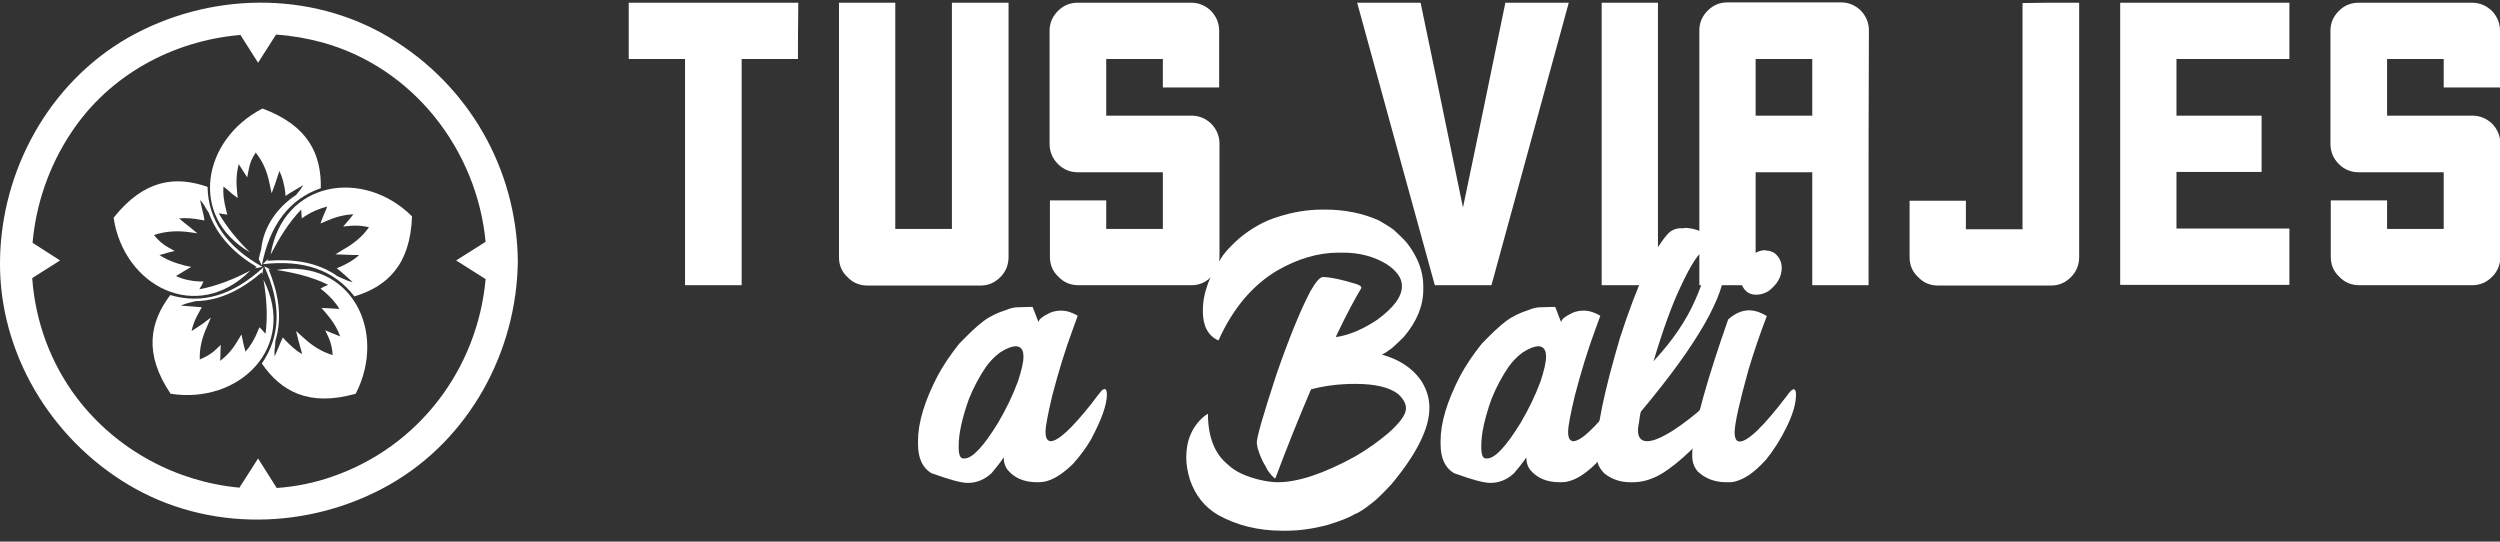
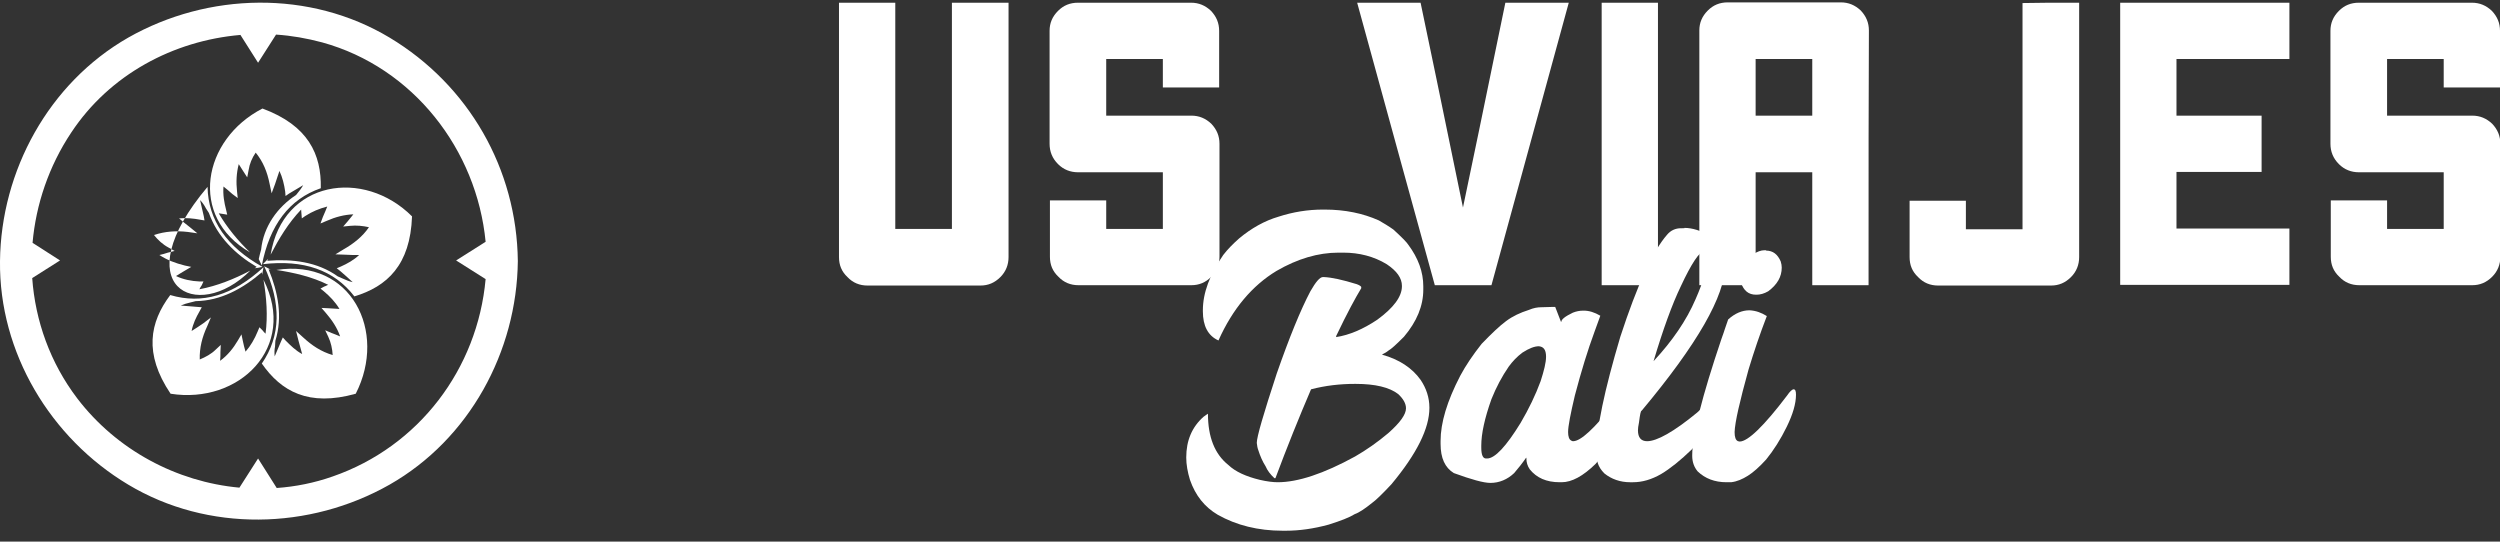
<svg xmlns="http://www.w3.org/2000/svg" version="1.1" x="0px" y="0px" viewBox="0 0 737.2 159.7" style="enable-background:new 0 0 737.2 159.7;" xml:space="preserve">
  <rect x="0" y="0" width="737.2" height="159.7" fill="#333333" stroke="none" />
  <style type="text/css">
	.st0{display:none;}
	.st1{fill:#FFFFFF;}
	.st2{display:inline;}
</style>
  <g id="Capa_0_xA0_Imagen_1_" class="st0">
</g>
  <g id="v2_1_">
    <g id="brujula_dentro_v2_xA0_Imagen_1_">
      <g>
        <path class="st1" d="M114.9,11.1C91.4-3,61.4-2.3,37.8,11.1C14.4,24.5,0.3,50.3,0,77c-0.3,27,14.9,52.2,37.8,65.9     c23.5,14.1,53.5,13.4,77.1,0c23.5-13.4,37.5-39.2,37.8-65.9C152.4,49.8,138.2,25.1,114.9,11.1z M98.1,140.5     c-5.4,1.9-10.9,3-16.5,3.4l-5.5-8.7l-5.5,8.6c-18.5-1.7-36.2-11.1-47.8-26.3c-8-10.5-12.4-22.9-13.3-35.5l8.2-5.2l-8.1-5.2     C10.6,60.3,14.4,49,21,39.1C32.3,22,51.1,12,70.9,10.3l5.2,8.2l5.3-8.3c4.6,0.3,9.1,1.1,13.6,2.3c26.9,7.4,45.6,31.7,48.2,58.8     l-8.7,5.5l8.7,5.5C140.8,108.8,123.5,131.7,98.1,140.5z" />
        <g class="st0">
          <g class="st2">
            <path class="st1" d="M94.2,68.5c-5.1-0.1-13.4,0.8-16.9,7.1c3-3.7,11.1-5.4,17-4.2c10.1,2,10.9,15.1,19.6,18.5       c-2.5,8.6-14.2,11.6-24.2,10.3c14.7,4.2,28.7-4.3,29.9-14.2C110.4,84.5,108.3,68.8,94.2,68.5z" />
            <path class="st1" d="M75.8,57.3c-1.7,4.8-3.3,13,1.5,18.2c-2.5-4-1.7-12.2,1.2-17.5c5-8.9,17.7-5.7,23.7-13       c7.4,5.1,6.7,17.1,2.3,26.2c8.5-12.6,4.8-28.6-4.2-32.8C96.1,46.9,80.6,44,75.8,57.3z" />
            <path class="st1" d="M59.5,71.3c4,3.1,11.3,7.2,17.8,4.2c-4.6,1.2-12.2-2.1-16.2-6.6c-6.9-7.6,0.1-18.6-5-26.5       c7.1-5.5,18.3-1.1,25.7,5.9c-9.4-12-25.7-13.4-32.5-6.1C55.9,48.8,48.4,62.7,59.5,71.3z" />
            <path class="st1" d="M67.8,91.2c4.2-2.9,10.3-8.6,9.5-15.6c-0.3,4.7-5.8,10.9-11.3,13.4c-9.3,4.3-17.7-5.8-26.8-3.5       c-3-8.4,4.7-17.8,13.6-22.6c-14.3,5.2-20.7,20.3-15.9,29C45.4,87.7,56.2,99.1,67.8,91.2z" />
            <path class="st1" d="M89.3,89.4c-1.4-4.8-4.9-12.5-11.9-13.9c4.4,1.7,8.6,8.9,9.3,14.9c1.2,10.2-11,15-11.6,24.4       c-9,0.3-15.4-9.9-17.3-19.9c0.5,15.2,12.9,26,22.7,24.1C79,109.7,93.3,102.9,89.3,89.4z" />
          </g>
          <g class="st2">
            <path class="st1" d="M93.9,67.7c-5.1,0.1-13.3,1.5-16.5,7.8c2.8-3.8,10.8-5.9,16.8-5c10.1,1.6,11.5,14.6,20.5,17.6       c-2.1,8.7-13.6,12.3-23.8,11.4c14.8,3.5,28.5-5.6,29.2-15.5C110.8,83,108,67.5,93.9,67.7z" />
            <path class="st1" d="M75,57.4c-1.5,4.8-2.7,13.1,2.3,18.2c-2.7-3.9-2.3-12.1,0.4-17.5c4.6-9.2,17.4-6.5,23.1-14       c7.6,4.7,7.5,16.8,3.5,26.1c7.9-13,3.5-28.8-5.7-32.6C94.8,46,79.1,43.9,75,57.4z" />
            <path class="st1" d="M59.4,72.2c4.1,2.9,11.6,6.7,18,3.4c-4.5,1.4-12.3-1.6-16.5-5.8c-7.3-7.2-0.8-18.6-6.2-26.3       c6.8-5.8,18.3-1.9,25.9,4.7c-9.9-11.6-26.3-12.2-32.8-4.6C54.7,49.9,47.8,64.1,59.4,72.2z" />
            <path class="st1" d="M68.6,91.6c4-3,9.9-9,8.8-16.1c-0.1,4.7-5.3,11.2-10.6,13.9c-9.1,4.7-17.9-5-26.9-2.2       c-3.4-8.3,3.8-17.9,12.5-23.2c-14.1,5.9-19.8,21.2-14.5,29.7C46,89.2,57.3,100.1,68.6,91.6z" />
            <path class="st1" d="M89.9,88.9c-1.6-4.8-5.5-12.2-12.6-13.3c4.5,1.5,9,8.5,9.9,14.4c1.6,10.1-10.3,15.5-10.4,24.9       c-8.9,0.7-15.9-9.2-18.2-19.1c1.2,15.2,14.1,25.4,23.8,23C80.6,109.6,94.5,102.2,89.9,88.9z" />
          </g>
        </g>
        <g>
          <path class="st1" d="M73.7,74.4c-3.5-3.4-6.7-7.2-9.2-11.5c0.4,0.1,0.9,0.1,1.3,0.2l1.2,0.2l-0.3-1.3c-0.6-2.3-1-4.6-0.8-7      c0.9,0.7,1.7,1.4,2.6,2.2l1.6,1.2l-0.2-1.9c-0.3-2.8-0.2-5.4,0.5-8.1c0.4,0.7,1,1.5,1.4,2.2l1.1,1.7l0.4-2.1      c0.3-1.9,1-3.6,2.1-5.2c2.2,2.7,3.4,5.7,4.1,9.2l0.6,2.8l1-2.7c0.4-1.3,0.9-2.6,1.3-3.9c0.9,1.9,1.4,4,1.7,6.1l0.1,1.3l1-0.7      c1.4-0.8,2.8-1.7,4.2-2.5c-0.5,0.9-1.1,1.7-1.7,2.4l-0.4,0.5c-5.5,3.6-9.6,9.3-10.3,16.1c-0.3,1-0.5,1.9-0.7,2.8      c0.3,0.7,0.6,1.3,0.9,1.9c2.3-11.9,8.1-19.6,17.4-22.8c0.2-10-3.7-18.5-17.2-23.5C59.7,41.1,55.5,63.9,73.7,74.4z" />
-           <path class="st1" d="M73.8,79.8c-4.8,2.5-9.7,4.5-15,5.5c0.2-0.4,0.4-0.8,0.7-1.2L60,83L58.8,83c-2.4-0.1-4.8-0.6-6.9-1.6      c1-0.6,1.9-1.2,2.8-1.7l1.7-1l-1.9-0.4c-2.8-0.7-5.2-1.6-7.5-3.1c0.8-0.2,1.7-0.4,2.5-0.7l2-0.5l-1.8-1      c-1.7-0.9-3.1-2.2-4.3-3.7c3.3-1.1,6.6-1.3,10-0.9l2.8,0.4l-2.2-1.8c-1-0.8-2.2-1.7-3.2-2.6c2.1-0.2,4.2,0,6.3,0.4l1.2,0.2      l-0.2-1.2c-0.4-1.6-0.7-3.2-1.1-4.8c0.7,0.7,1.3,1.6,1.7,2.4l0.9,1.4c2.5,7,7.8,12.2,14.1,15.9l-0.6,0.4      c0.7-0.1,1.6-0.2,2.3-0.4C66.9,72.8,61.4,65,61.2,55.1c-9.5-3.3-18.7-2.2-27.7,9.1C36.5,84.4,58,95.6,73.8,79.8z" />
+           <path class="st1" d="M73.8,79.8c-4.8,2.5-9.7,4.5-15,5.5c0.2-0.4,0.4-0.8,0.7-1.2L60,83L58.8,83c-2.4-0.1-4.8-0.6-6.9-1.6      c1-0.6,1.9-1.2,2.8-1.7l1.7-1l-1.9-0.4c-2.8-0.7-5.2-1.6-7.5-3.1c0.8-0.2,1.7-0.4,2.5-0.7l2-0.5l-1.8-1      c-1.7-0.9-3.1-2.2-4.3-3.7c3.3-1.1,6.6-1.3,10-0.9l2.8,0.4l-2.2-1.8c-1-0.8-2.2-1.7-3.2-2.6c2.1-0.2,4.2,0,6.3,0.4l1.2,0.2      l-0.2-1.2c-0.4-1.6-0.7-3.2-1.1-4.8c0.7,0.7,1.3,1.6,1.7,2.4l0.9,1.4c2.5,7,7.8,12.2,14.1,15.9l-0.6,0.4      c0.7-0.1,1.6-0.2,2.3-0.4C66.9,72.8,61.4,65,61.2,55.1C36.5,84.4,58,95.6,73.8,79.8z" />
          <path class="st1" d="M77.7,82.5c0.9,5.3,1.3,10.6,0.6,15.9c-0.3-0.3-0.6-0.6-0.9-1l-0.9-0.9L76,97.7c-0.9,2.2-2.1,4.3-3.6,6      c-0.3-1-0.6-2.2-0.8-3.2l-0.4-1.9l-1,1.7c-1.4,2.4-3.1,4.5-5.3,6.1c0.1-0.8,0.1-1.7,0.1-2.6l0.1-2.1l-1.5,1.4      c-1.3,1.3-3,2.2-4.7,2.9c-0.1-3.4,0.7-6.6,2.2-9.8l1.1-2.6L60,95.3c-1.2,0.8-2.3,1.6-3.5,2.3c0.4-2.1,1.3-4,2.4-5.9l0.6-1.1      l-1.3-0.1c-1.6-0.1-3.2-0.3-4.9-0.4c0.9-0.4,1.9-0.7,2.8-0.9l1.6-0.4c7.4-0.1,13.9-3.7,19.5-8.5l0.1,0.7l0.4-2.2      c-9,8.3-18.1,11-27.5,8.2c-6,8-7.9,17.2,0.1,29.1C70.5,119.3,87.8,102.4,77.7,82.5z" />
          <path class="st1" d="M81.5,79.6c5.2,0.8,10.5,2,15.3,4.4c-0.4,0.1-0.8,0.4-1.2,0.5l-1.1,0.6l1,0.8c1.8,1.5,3.4,3.2,4.6,5.2      c-1.1-0.1-2.2-0.1-3.3-0.2l-2-0.1l1.3,1.5c1.8,2.1,3.3,4.3,4.2,6.9c-0.8-0.3-1.6-0.7-2.5-1l-1.9-0.8l0.9,1.9      c0.8,1.7,1.2,3.6,1.3,5.4c-3.4-1-6.1-2.8-8.7-5.2l-2.1-1.9l0.7,2.8c0.4,1.3,0.7,2.7,1.1,4c-1.9-1-3.4-2.5-4.9-4l-0.8-0.9      l-0.5,1.1c-0.6,1.5-1.3,3-1.9,4.5c-0.1-1-0.1-2,0.1-2.9l0.1-1.7c2.2-7.1,0.8-14.3-2-21.1l0.6,0.1c-0.7-0.4-1.3-0.7-1.9-1      c5.1,11,4.9,20.6-0.7,28.7c5.7,8.2,13.8,12.8,27.7,8.9C114.3,97.7,103.5,76.2,81.5,79.6z" />
          <path class="st1" d="M79.8,75.1c2.5-4.8,5.2-9.3,9-13.3c0,0.5,0.1,0.9,0.1,1.3l0.1,1.3l1-0.7c2-1.3,4.2-2.2,6.5-2.8      c-0.4,1-0.8,2-1.3,3.1l-0.7,1.9l1.9-0.8c2.5-1.1,5.1-1.8,7.8-1.9c-0.5,0.7-1.1,1.3-1.7,2.1l-1.3,1.5l2-0.2      c1.9-0.2,3.8,0,5.6,0.4c-1.9,2.8-4.6,4.9-7.6,6.6L98.9,75l2.8,0.1c1.4,0.1,2.8,0.1,4.2,0.1c-1.6,1.5-3.4,2.5-5.4,3.4l-1.2,0.5      l1,0.8c1.2,1,2.5,2.2,3.7,3.3c-1-0.2-1.9-0.6-2.8-1l-1.6-0.7c-6-4.3-13.4-5.2-20.8-4.6l0.3-0.6c-0.5,0.5-1,1-1.6,1.6      c12-1.4,21,1.7,27,9.5c9.6-2.9,16.5-9.2,17-23.6C107.3,49.6,83.4,53.1,79.8,75.1z" />
        </g>
      </g>
    </g>
    <g id="Tus">
      <g>
-         <path class="st1" d="M235.3,17.4c-8.3,0-13.8,0-16.6,0c0,33.4,0,55.6,0,66.7c-8.4,0-13.9,0-16.7,0c0-33.3,0-55.5,0-66.7     c-8.3,0-13.8,0-16.6,0c0-4.1,0-7.6,0-10.4c0-2.8,0-4.9,0-6.2c25,0,41.7,0,50,0C235.3,8.2,235.3,13.7,235.3,17.4z" />
        <path class="st1" d="M297.4,0.8c0,16.7,0,41.6,0,75c0,2.3-0.8,4.3-2.4,5.9c-1.7,1.7-3.6,2.5-5.9,2.5c-7.5,0-18.6,0-33.3,0     c-2.3,0-4.3-0.8-5.9-2.5c-1.7-1.6-2.5-3.5-2.5-5.9c0-8.3,0-18.7,0-31.2c0-12.5,0-27.1,0-43.8c3.7,0,9.2,0,16.6,0     c0,14.8,0,37,0,66.7c3.8,0,9.3,0,16.7,0c0-14.8,0-37.1,0-66.7C284.5,0.8,290,0.8,297.4,0.8z" />
        <path class="st1" d="M342.9,25.8c0-1.9,0-4.7,0-8.4c-3.7,0-9.3,0-16.7,0c0,3.7,0,9.3,0,16.7c5.6,0,13.9,0,25.1,0     c2.3,0,4.2,0.8,5.9,2.4c1.6,1.7,2.4,3.6,2.4,5.9c0,7.5,0,18.6,0,33.3c0,2.3-0.8,4.3-2.4,5.9c-1.7,1.7-3.6,2.5-5.9,2.5     c-7.5,0-18.6,0-33.3,0c-2.3,0-4.3-0.8-5.9-2.5c-1.7-1.6-2.5-3.5-2.5-5.9c0-3.7,0-9.2,0-16.6c3.7,0,9.2,0,16.6,0     c0,1.8,0,4.6,0,8.4c3.8,0,9.3,0,16.7,0c0-3.8,0-9.3,0-16.7c-5.6,0-13.9,0-25,0c-2.3,0-4.3-0.8-5.9-2.4c-1.7-1.7-2.5-3.7-2.5-6     c0-3.7,0-8.3,0-13.9c0-5.6,0-12.1,0-19.4c0-2.3,0.8-4.2,2.5-5.9c1.6-1.6,3.5-2.4,5.9-2.4c7.4,0,18.5,0,33.3,0     c2.3,0,4.2,0.8,5.9,2.4c1.6,1.7,2.4,3.6,2.4,5.9c0,3.8,0,9.3,0,16.7C355.8,25.8,350.2,25.8,342.9,25.8z" />
      </g>
    </g>
    <g id="viajes">
      <g>
        <path class="st1" d="M400.2,0.8c3.1,0,9.3,0,18.7,0c2.1,10,6.3,30.1,12.5,60.4c2.1-10,6.3-30.1,12.5-60.4c3.1,0,9.3,0,18.7,0     c-3.8,13.9-11.4,41.6-22.8,83.3c-2.8,0-8.4,0-16.7,0C418,65.5,410.3,37.8,400.2,0.8z" />
        <path class="st1" d="M472.3,0.8c2.8,0,8.3,0,16.6,0c0,10.4,0,31.2,0,62.5c0,3.5,0,10.4,0,20.8c-2.7,0-8.3,0-16.6,0     c0-9.3,0-20.8,0-34.7C472.3,35.5,472.3,19.3,472.3,0.8z" />
        <path class="st1" d="M551,84.1c-3.7,0-9.2,0-16.6,0c0-7.4,0-18.5,0-33.3c-3.7,0-9.3,0-16.7,0c0,7.4,0,18.5,0,33.3     c-3.7,0-9.2,0-16.6,0c0-6.3,0-15.7,0-28.3c0-5.2,0-11.7,0-19.4c0-7.8,0-17,0-27.4c0-2.3,0.8-4.2,2.5-5.9c1.6-1.6,3.5-2.4,5.9-2.4     c7.4,0,18.5,0,33.3,0c2.3,0,4.2,0.8,5.9,2.4c1.6,1.7,2.4,3.6,2.4,5.9C551,25.8,551,50.8,551,84.1z M534.4,34.1c0-0.7,0-1.7,0-2.9     c0-3.1,0-7.7,0-13.8c-3.7,0-9.3,0-16.7,0c0,3.7,0,9.3,0,16.7C521.4,34.1,527,34.1,534.4,34.1z" />
        <path class="st1" d="M613.1,0.8c0,16.7,0,41.6,0,75c0,2.3-0.8,4.3-2.4,5.9c-1.7,1.7-3.6,2.5-5.9,2.5c-7.5,0-18.6,0-33.3,0     c-2.3,0-4.3-0.8-5.9-2.5c-1.7-1.6-2.5-3.5-2.5-5.9c0-1.8,0-4.1,0-6.9c0-2.8,0-6,0-9.7c3.7,0,9.2,0,16.6,0c0,1.8,0,4.6,0,8.4     c3.8,0,9.3,0,16.7,0c0-14.8,0-37.1,0-66.7C600.1,0.8,605.7,0.8,613.1,0.8z" />
        <path class="st1" d="M641.8,17.4c0,7.4,0,13,0,16.7c11.2,0,19.5,0,25.1,0c0,7.4,0,12.9,0,16.6c-11.2,0-19.5,0-25.1,0     c0,7.4,0,13,0,16.7c14.8,0,26,0,33.3,0c0,7.4,0,12.9,0,16.6c-14.8,0-25.9,0-33.3,0c-7.4,0-12.9,0-16.6,0c0-7.4,0-12.9,0-16.6     c0-3.8,0-7,0-9.8c0-2.8,0-5.1,0-6.9c0-8.4,0-13.9,0-16.6c0-8.4,0-13.9,0-16.7c0-8.3,0-13.8,0-16.6c8.4,0,13.9,0,16.6,0     c16.7,0,27.8,0,33.3,0c0,8.3,0,13.8,0,16.6C660.3,17.4,649.2,17.4,641.8,17.4z" />
        <path class="st1" d="M720.6,25.8c0-1.9,0-4.7,0-8.4c-3.7,0-9.3,0-16.7,0c0,3.7,0,9.3,0,16.7c5.6,0,13.9,0,25.1,0     c2.3,0,4.2,0.8,5.9,2.4c1.6,1.7,2.4,3.6,2.4,5.9c0,7.5,0,18.6,0,33.3c0,2.3-0.8,4.3-2.4,5.9c-1.7,1.7-3.6,2.5-5.9,2.5     c-7.5,0-18.6,0-33.3,0c-2.3,0-4.3-0.8-5.9-2.5c-1.7-1.6-2.5-3.5-2.5-5.9c0-3.7,0-9.2,0-16.6c3.7,0,9.2,0,16.6,0     c0,1.8,0,4.6,0,8.4c3.8,0,9.3,0,16.7,0c0-3.8,0-9.3,0-16.7c-5.6,0-13.9,0-25,0c-2.3,0-4.3-0.8-5.9-2.4c-1.7-1.7-2.5-3.7-2.5-6     c0-3.7,0-8.3,0-13.9c0-5.6,0-12.1,0-19.4c0-2.3,0.8-4.2,2.5-5.9c1.6-1.6,3.5-2.4,5.9-2.4c7.4,0,18.5,0,33.3,0     c2.3,0,4.2,0.8,5.9,2.4c1.6,1.7,2.4,3.6,2.4,5.9c0,3.8,0,9.3,0,16.7C733.5,25.8,728,25.8,720.6,25.8z" />
      </g>
    </g>
    <g id="a_medida_xA0_Imagen_1_">
      <g>
        <g>
-           <path class="st1" d="M304.5,90.5c0,0,0.6,1.5,1.7,4.4h0.1c0-0.7,1.1-1.6,3.4-2.7c1-0.4,2-0.6,3.1-0.6h0.1c1.6,0,3.2,0.5,4.9,1.5      c0,0.1-0.6,1.6-1.7,4.7c-2,5.4-3.9,11.6-5.8,18.8c-1.3,5.5-2,9.1-2,10.8c0,1.3,0.3,2.2,0.9,2.5c0.2,0.1,0.3,0.2,0.5,0.2h0.1      c2.2,0,6.2-3.7,12-11l1.9-2.5l1.3-1.6l0.7-0.3c0.4,0,0.7,0.5,0.7,1.6c0,3.1-1.6,7.5-4.7,13.3c-1.2,2.1-2.9,4.5-5.3,7.2      c-3.7,3.6-7,5.4-10,5.4h-0.6c-3.9,0-6.8-1.3-8.8-3.8c-0.7-1-1-2.1-1-3.2v-0.2h-0.1c-1.1,1.6-2.3,3.1-3.5,4.5      c-2,1.9-4.4,2.9-7,2.9c-2,0-5.6-1-10.8-2.9c-2.6-1.6-3.9-4.4-3.9-8.6v-0.9c0-5.3,1.9-11.7,5.8-19.2c1.6-3,3.7-6.1,6.3-9.4      c2.9-3,5.3-5.3,7.2-6.7c2-1.5,4.2-2.5,6.7-3.3c1.4-0.6,2.6-0.8,3.7-0.8C303.1,90.5,304.5,90.5,304.5,90.5z M282.7,132      c0,2.2,0.5,3.2,1.4,3.2h0.3c2.3,0,5.6-3.5,9.9-10.5c2.4-4.1,4.4-8.2,5.9-12.3c1-3.1,1.6-5.5,1.6-7.2c0-1.7-0.5-2.7-1.6-3      l-0.5-0.1c-1.3,0-2.9,0.6-4.9,1.9c-1.6,1.2-2.9,2.6-4,4.1c-2,2.9-3.7,6.1-5.1,9.6c-2,5.6-3,10.2-3,13.7V132z" />
-         </g>
+           </g>
        <g>
          <path class="st1" d="M390.6,61.8c6,0,11.3,1.1,16,3.2c1.4,0.8,2.9,1.7,4.3,2.7c2.4,2.2,3.9,3.7,4.4,4.5c2.9,3.9,4.4,8,4.4,12.2      v1c0,4.8-1.9,9.4-5.7,13.9c-2.2,2.2-3.7,3.6-4.6,4.1c-0.6,0.5-1.2,0.8-1.8,1.1v0.1c5,1.4,8.8,3.9,11.3,7.4      c1.7,2.5,2.6,5.3,2.6,8.2v0.1c0,6-3.7,13.5-11.2,22.5c-2.8,3-4.7,4.8-5.7,5.5c-2,1.6-3.7,2.8-5.1,3.3c-1.6,1-4.2,2-7.7,3.1      c-4.4,1.2-8.6,1.8-12.6,1.8h-1c-7.2,0-13.6-1.6-19.1-4.7c-3.9-2.3-6.6-5.7-8.2-10.3c-0.7-2.3-1.1-4.5-1.1-6.6c0-5,1.7-9,5.1-12      c0.8-0.6,1.3-0.9,1.3-0.9c0,6.9,2,11.9,6,15.1c2.1,2,5.2,3.4,9.3,4.4c2.2,0.5,3.9,0.7,5.3,0.7c5.9,0,13.5-2.5,22.8-7.6      c3.3-1.9,6.6-4.2,9.8-6.9c3.5-3.1,5.2-5.5,5.2-7.3c0-1.4-0.8-2.8-2.3-4.2c-2.6-2-6.8-3-12.5-3h-0.3c-4.4,0-8.7,0.5-12.9,1.6      c-3.6,8.4-7.1,17.1-10.5,26.2h-0.3c-1.2-1.1-2.1-2.3-2.6-3.5c-0.9-1.4-1.6-3-2.2-4.9c-0.2-0.5-0.3-1.2-0.4-2      c0-1.8,2-8.6,5.9-20.5c3.7-10.6,7-18.7,9.9-24.2c1.6-2.8,2.8-4.2,3.7-4.2h0.3c2.3,0.1,5.5,0.8,9.7,2.1c0.8,0.3,1.2,0.6,1.3,0.8      V85c-1.7,2.8-4.2,7.4-7.3,13.9c-0.1,0.1-0.1,0.2-0.1,0.5c3.9-0.6,7.9-2.3,12.1-5.1c4.8-3.5,7.3-6.8,7.3-9.9v-0.1      c0-2.3-1.5-4.4-4.5-6.4c-3.8-2.3-8.1-3.4-12.8-3.4h-1.4c-6,0-12.1,1.8-18.3,5.4c-7.1,4.3-12.9,11.1-17.1,20.5      c-3.1-1.4-4.6-4.3-4.6-8.6v-0.3c0-5.1,2-10.5,6-16.3c1.3-1.7,2.9-3.3,4.7-4.9c3.6-3,7.5-5.2,11.6-6.4c4.3-1.4,8.7-2.1,13.1-2.1      H390.6z" />
        </g>
        <g>
          <path class="st1" d="M458.6,90.5c0,0,0.6,1.5,1.7,4.4h0.1c0-0.7,1.1-1.6,3.4-2.7c1-0.4,2-0.6,3.1-0.6h0.1c1.6,0,3.2,0.5,4.9,1.5      c0,0.1-0.6,1.6-1.7,4.7c-2,5.4-3.9,11.6-5.8,18.8c-1.3,5.5-2,9.1-2,10.8c0,1.3,0.3,2.2,0.9,2.5c0.2,0.1,0.3,0.2,0.5,0.2h0.1      c2.2,0,6.2-3.7,12-11l1.9-2.5l1.3-1.6l0.7-0.3c0.4,0,0.7,0.5,0.7,1.6c0,3.1-1.6,7.5-4.7,13.3c-1.2,2.1-2.9,4.5-5.3,7.2      c-3.7,3.6-7,5.4-10,5.4h-0.6c-3.9,0-6.8-1.3-8.8-3.8c-0.7-1-1-2.1-1-3.2v-0.2H450c-1.1,1.6-2.3,3.1-3.5,4.5      c-2,1.9-4.4,2.9-7,2.9c-2,0-5.6-1-10.8-2.9c-2.6-1.6-3.9-4.4-3.9-8.6v-0.9c0-5.3,1.9-11.7,5.8-19.2c1.6-3,3.7-6.1,6.3-9.4      c2.9-3,5.3-5.3,7.2-6.7c2-1.5,4.2-2.5,6.7-3.3c1.4-0.6,2.6-0.8,3.7-0.8C457.3,90.5,458.6,90.5,458.6,90.5z M436.8,132      c0,2.2,0.5,3.2,1.4,3.2h0.3c2.3,0,5.6-3.5,9.9-10.5c2.4-4.1,4.4-8.2,5.9-12.3c1-3.1,1.6-5.5,1.6-7.2c0-1.7-0.5-2.7-1.6-3      l-0.5-0.1c-1.3,0-2.9,0.6-4.9,1.9c-1.6,1.2-2.9,2.6-4,4.1c-2,2.9-3.7,6.1-5.1,9.6c-2,5.6-3,10.2-3,13.7V132z" />
        </g>
        <g>
          <path class="st1" d="M496.7,67.2c2.3,0,4.9,0.8,7.7,2.4c2.9,2,4.3,4.9,4.3,8.6c0,9-8.2,23.3-24.6,42.9c-0.3,0-0.5,1.2-0.8,3.5      c-0.2,1-0.3,1.7-0.3,2.3c0,2.1,0.9,3.2,2.7,3.2c2.9,0,7.9-2.8,14.7-8.4c3.2-2.8,5.2-4.8,6-6.1c0.4-0.5,0.7-0.8,1-0.8h0.1      c0.2,0.1,0.3,0.4,0.3,0.8c0,2.2-0.8,4.8-2.3,7.7c-1.5,2.9-3.7,6-6.6,9.2c-3.3,3.2-6.4,5.7-9.1,7.3c-2.8,1.6-5.5,2.4-8.3,2.4      h-0.8c-2.9,0-5.5-0.9-7.6-2.6c-1-1-1.6-2-1.9-2.9c-0.3-0.9-0.5-2-0.5-3.1c0-7.1,2.4-18.5,7.1-34.3c5-15.3,9.6-25.3,13.8-30.1      c1.1-1.3,2.5-1.9,4.1-1.9H496.7z M500,88.2c2.3-5.2,3.4-9.2,3.4-12c-0.1-1.4-0.4-2.1-0.8-2.1h-0.1c-1.3,0-3.7,3.5-6.9,10.4      c-2.5,5.2-5.2,12.6-8,22C493.1,100.6,497.3,94.5,500,88.2z" />
        </g>
        <g>
          <path class="st1" d="M521,93.2L521,93.2c-2,5.2-3.8,10.5-5.4,15.8c-2.6,9.4-4,15.5-4.1,18.4c0,1.5,0.3,2.4,1,2.7l0.5,0.1      c2.4,0,7.1-4.5,14-13.6c0.8-1.2,1.5-1.8,1.9-1.8c0.5,0,0.7,0.5,0.7,1.6c0,2.6-0.9,5.7-2.7,9.4s-3.9,7-6.1,9.7      c-2,2.2-3.8,3.8-5.4,4.8s-3.2,1.7-4.9,1.9h-1.4c-3.5,0-6.3-1.1-8.5-3.2c-1-1.2-1.6-2.7-1.6-4.6v-0.1c0-6,2.9-17.4,8.6-34.3      c0.6-1.6,0.9-2.6,1-2.9l1-2.9c2-1.8,4.1-2.7,6.3-2.7C517.8,91.6,519.4,92.2,521,93.2z M520.8,73.9c2,0,3.4,1.1,4.3,3.2      c0.2,0.6,0.3,1.3,0.3,1.8c0,2.7-1.3,5-4,7c-1.2,0.7-2.4,1-3.4,1h-0.2c-2.2,0-3.6-1.2-4.4-3.5c-0.1-0.3-0.2-0.8-0.3-1.6      c0-2.6,1.3-4.9,3.8-6.8c1.3-0.8,2.4-1.2,3.3-1.2H520.8z" />
        </g>
      </g>
    </g>
  </g>
</svg>